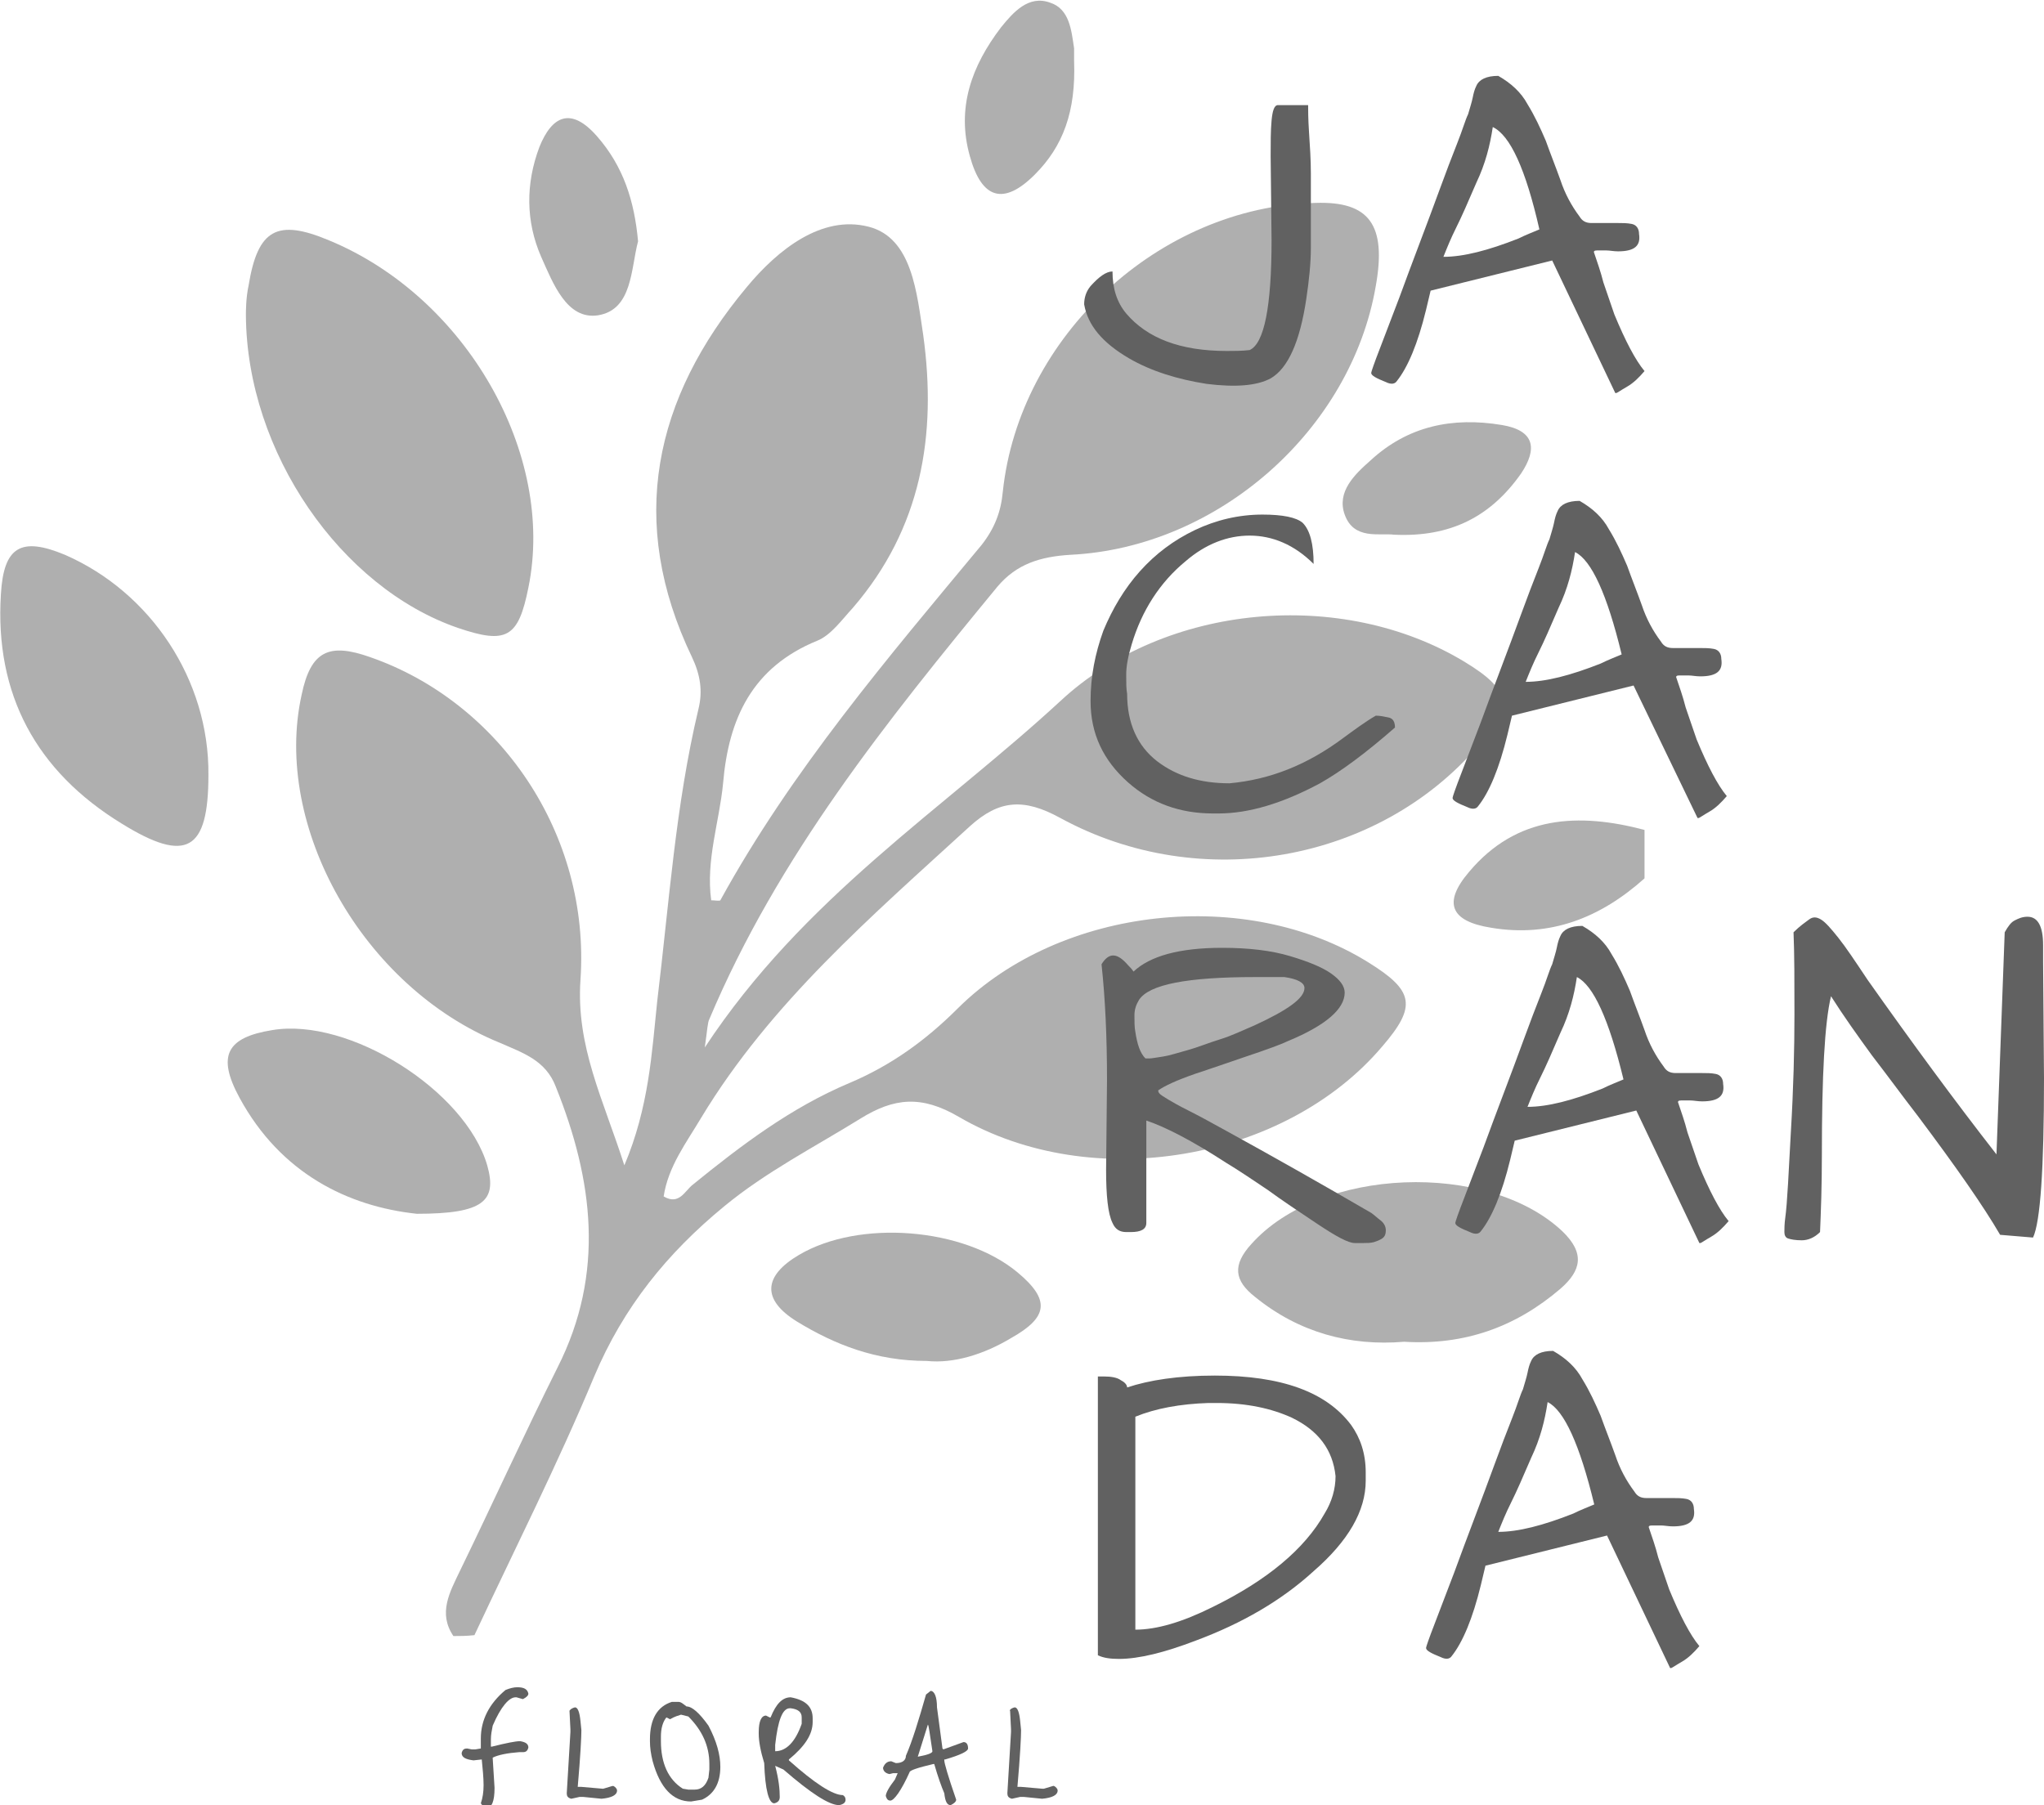
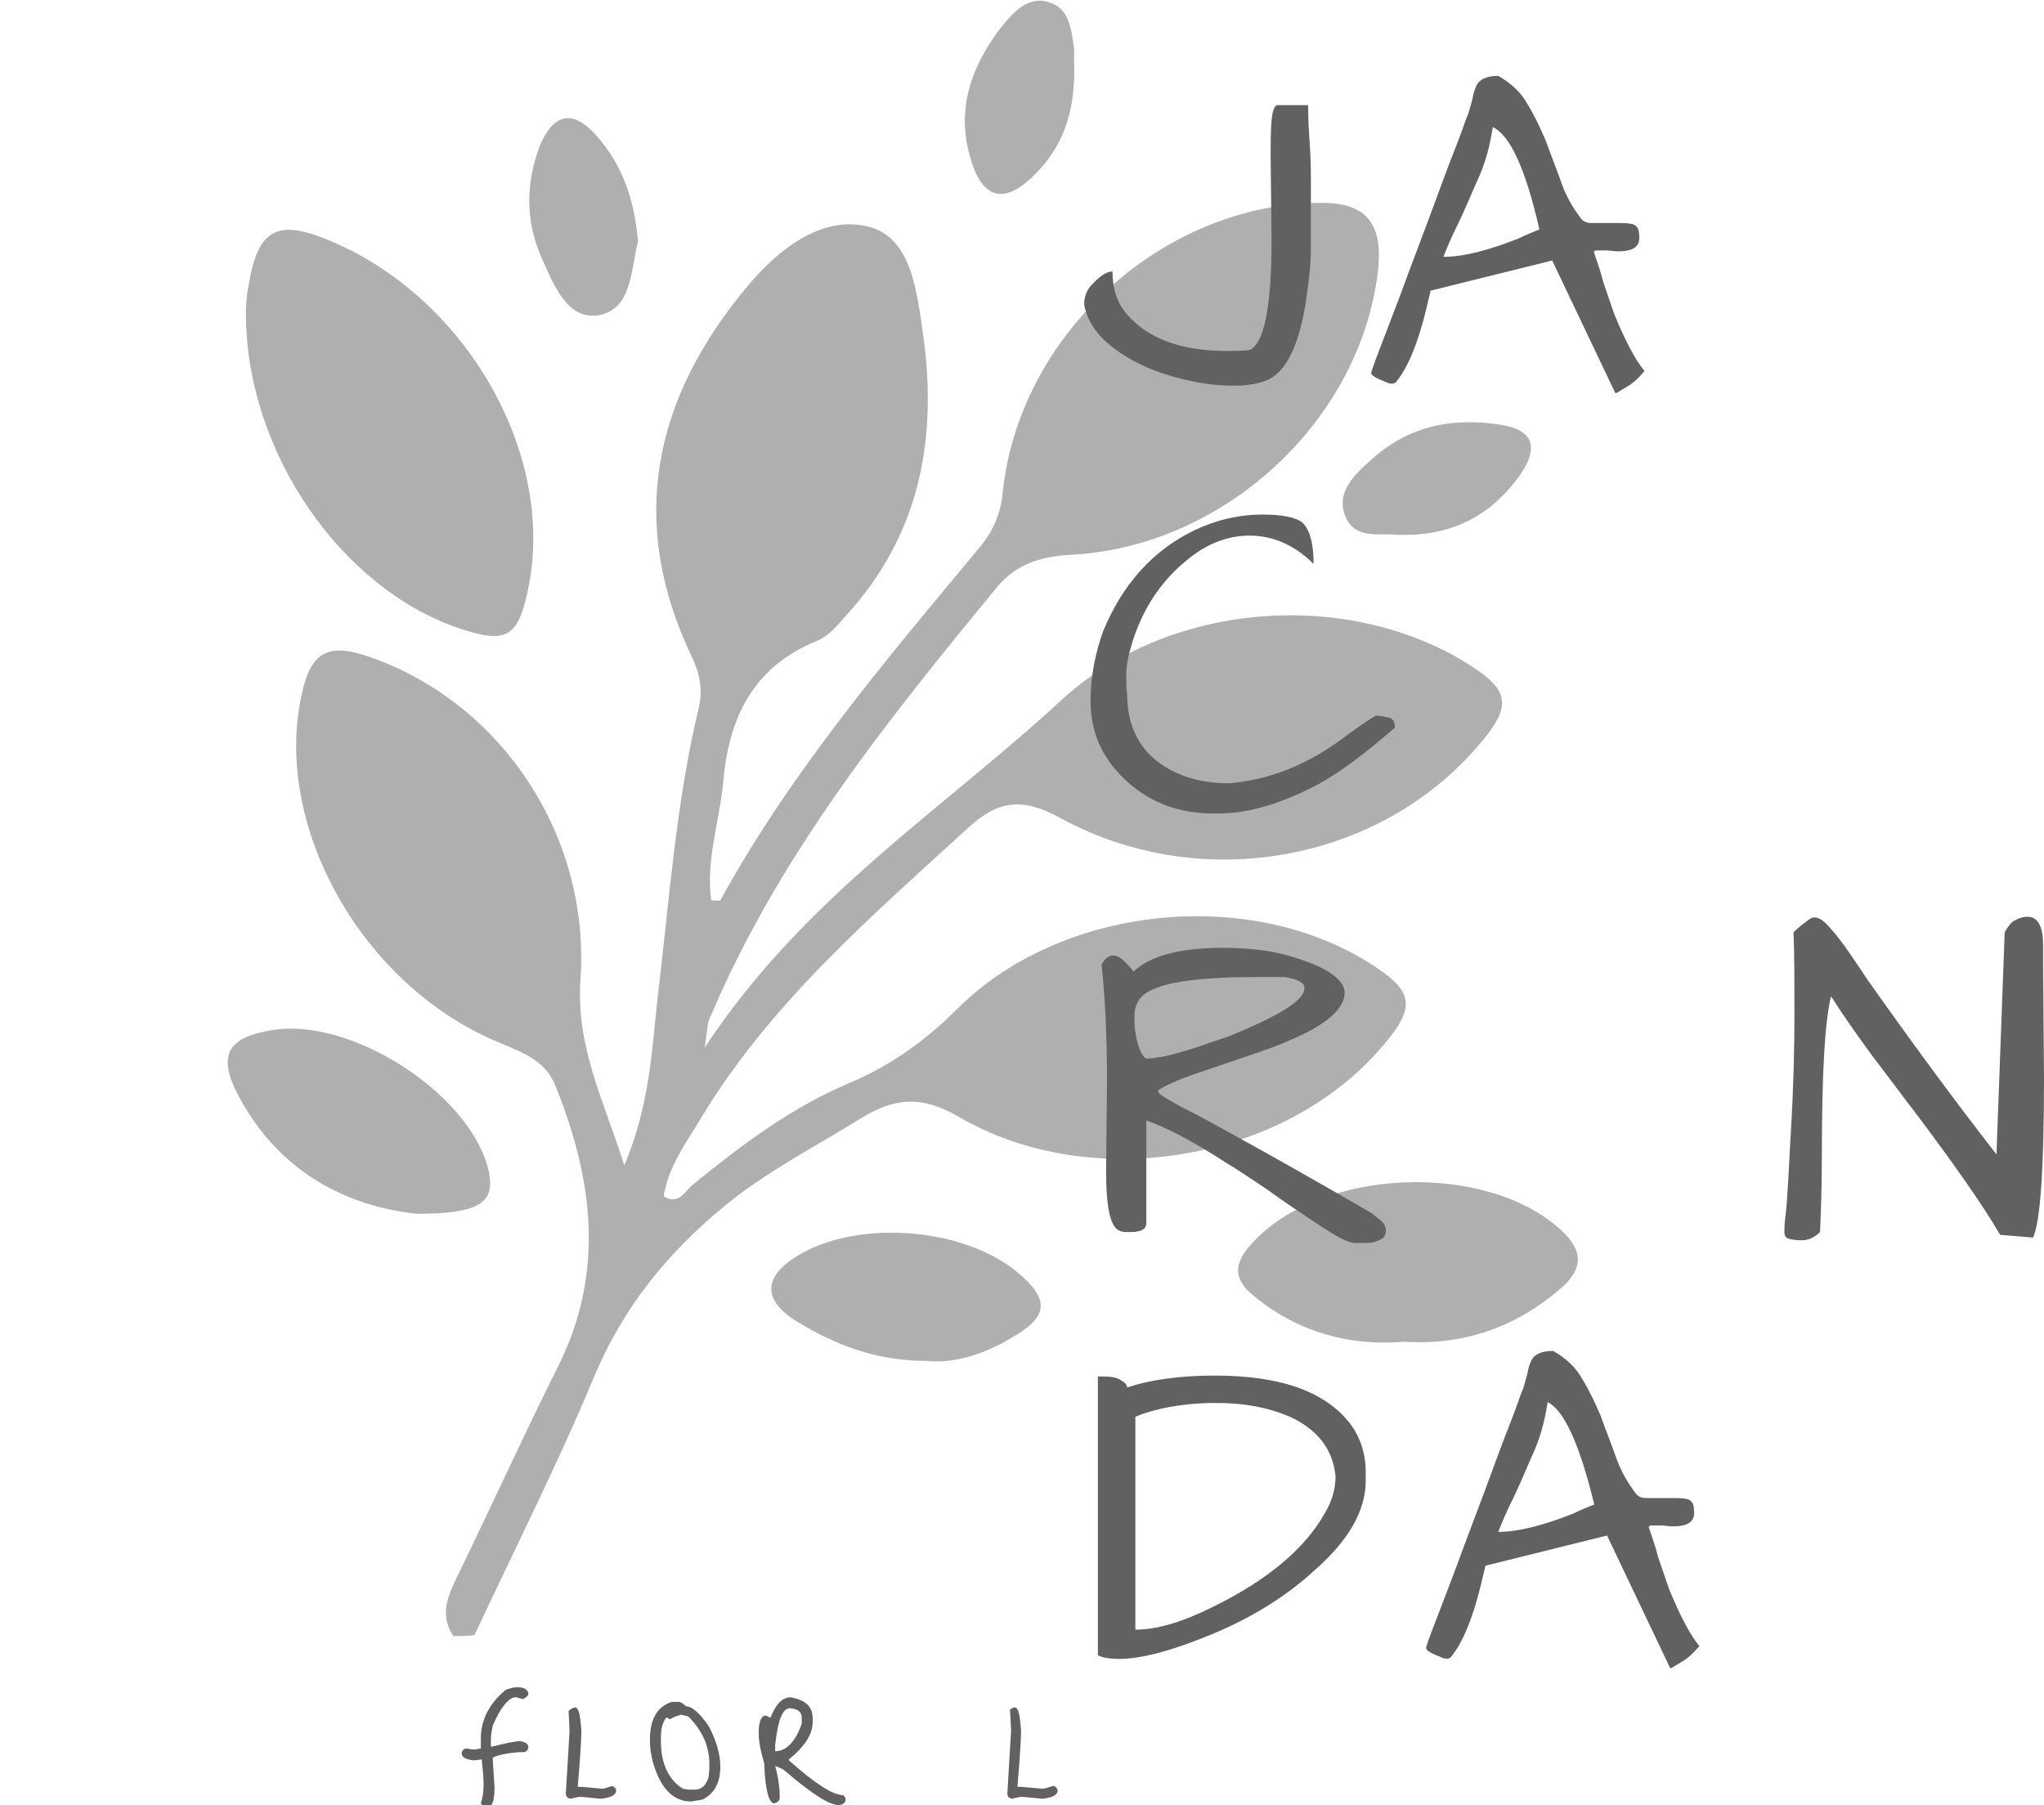
<svg xmlns="http://www.w3.org/2000/svg" version="1.1" id="Capa_1" x="0px" y="0px" viewBox="0 0 223.6 197.5" style="enable-background:new 0 0 223.6 197.5;" xml:space="preserve">
  <style type="text/css">
	.st0{fill:#AFAFAF;}
	.st1{fill:#616161;}
</style>
  <g>
    <g>
      <g>
        <path class="st0" d="M49.6,179c-1.7-2.5-0.4-4.8,0.7-7.1c3.6-7.4,7-14.9,10.7-22.3c5.2-10.3,3.9-20.5-0.2-30.7     c-1.1-2.9-3.6-3.7-6.1-4.8C39.7,108,29.8,90.4,33,76c1-4.8,3-5.7,7.5-4.1c14.1,4.9,24.1,19.3,23,35.3c-0.5,7.3,2.5,13.1,4.8,20.3     c2.7-6.4,3-12.3,3.6-18c1.3-10.7,2-21.4,4.5-31.9c0.5-2,0.2-3.8-0.7-5.7c-7.1-14.8-4.2-28.3,6-40.5c3.4-4.1,8.2-7.9,13.3-6.6     c4.8,1.2,5.3,7.3,6,11.9c1.5,10.9-0.2,21.1-7.7,29.8c-1.2,1.3-2.4,3-3.9,3.6c-7.1,2.9-9.7,8.5-10.3,15.6     c-0.4,4.2-1.9,8.4-1.3,12.8c0.4,0,0.9,0.1,1,0c7.8-14.2,18.3-26.5,28.6-38.9c1.4-1.8,2.1-3.6,2.3-5.8c1.8-17,17.1-31.2,34.2-31.6     c5.9-0.2,7.8,2.4,6.6,9.1c-2.7,15.7-17.2,28.6-33.4,29.4c-3.3,0.2-5.9,1-8,3.5c-12.1,14.7-24,29.5-31.5,47.3     c-0.2,0.4-0.2,1-0.5,3.1c10.8-16.4,26-26,38.9-37.9c11.5-10.7,30.8-12.4,44.2-4.3c5.1,3.1,5.3,4.8,1.5,9.2     c-10.9,12.7-30.3,16.3-45.7,7.9c-4-2.2-6.7-2-9.9,0.9c-10.7,9.8-21.8,19.3-29.4,31.9c-1.6,2.7-3.6,5.3-4.1,8.6     c1.7,1,2.3-0.6,3.2-1.3c5.3-4.3,10.7-8.4,17.1-11.1c4.5-1.9,8.3-4.6,11.9-8.2c11.3-11.2,31.6-13.3,44.9-5c5,3.1,5.3,4.8,1.5,9.2     c-10.6,12.5-31.7,16.2-46.3,7.7c-4.1-2.4-7.1-2.1-10.8,0.2c-5,3.1-10.3,5.8-14.9,9.6c-6.2,5.1-11,11-14.2,18.6     c-4,9.6-8.7,18.9-13.1,28.3C51,179,50.3,179,49.6,179z" />
      </g>
      <g>
-         <path class="st0" d="M179.9,96.1c-4.8,4.3-10.3,6.5-16.8,5.4c-4.4-0.7-5.3-2.7-2.4-6.1c5.2-6.2,12-6.5,19.2-4.6     C179.9,92.5,179.9,94.3,179.9,96.1z" />
-       </g>
+         </g>
      <g>
        <path class="st0" d="M26.9,34.5c0-0.5,0-1.9,0.3-3.3c1-6.1,3.1-7.3,8.8-4.9c15,6.2,24.8,23.4,21.8,38c-1.1,5.5-2.4,6.2-7.7,4.4     C37.3,64.3,27,49.5,26.9,34.5z" />
      </g>
      <g>
-         <path class="st0" d="M22.8,84.8c0,8.3-2.4,9.7-9.5,5.3C4,84.4-0.6,76,0.1,65c0.3-5.2,2.2-6.3,7-4.3     C16.5,64.8,22.9,74.4,22.8,84.8z" />
-       </g>
+         </g>
      <g>
        <path class="st0" d="M153.6,146.8c-5.9,0.5-11.5-1-16.3-4.9c-2.3-1.8-2.5-3.5-0.4-5.8c7.5-8.4,25.8-9.1,34-1.4     c2.5,2.4,2.1,4.3-0.2,6.3C165.8,145.2,160.2,147.2,153.6,146.8z" />
      </g>
      <g>
        <path class="st0" d="M45.6,132.8c-7.5-0.8-14.9-4.4-19.4-12.7c-2.5-4.6-1.4-6.6,3.6-7.4c8.4-1.4,21.1,6.6,23.5,14.8     C54.4,131.4,52.9,132.8,45.6,132.8z" />
      </g>
      <g>
        <path class="st0" d="M101.4,148.9c-5.6,0-10.1-1.8-14.2-4.3c-3.9-2.4-3.7-5,0.2-7.3c6.6-3.9,18-3,23.9,1.9c3.6,3,3.4,4.9-0.7,7.2     C107.6,148.2,104.3,149.2,101.4,148.9z" />
      </g>
      <g>
        <path class="st0" d="M117.5,6.7c0.2,5.5-1.2,9.3-4.3,12.4c-3.4,3.4-5.8,2.7-7.1-2c-1.5-5.3,0.2-9.9,3.4-14.1     c1.3-1.6,3-3.6,5.4-2.7c2.1,0.7,2.3,3,2.6,5C117.5,6,117.5,6.9,117.5,6.7z" />
      </g>
      <g>
        <path class="st0" d="M69.8,26.4c-0.8,3-0.6,7.5-4.4,8.1c-3.4,0.5-4.9-3.5-6.2-6.4c-1.7-3.9-1.7-8-0.2-12c1.4-3.5,3.5-4.4,6.3-1.2     C68.2,18.2,69.4,22,69.8,26.4z" />
      </g>
      <g>
        <path class="st0" d="M152.5,58.5c-1.6-0.2-4.4,0.6-5.4-2.2c-0.9-2.5,1.1-4.4,2.8-5.9c4.1-3.8,9-4.8,14.4-3.9     c3.6,0.6,3.9,2.6,2.1,5.3C163.1,56.5,158.7,58.8,152.5,58.5z" />
      </g>
    </g>
    <g>
      <path class="st1" d="M139.1,26.3l-0.1-9.2c0-1.5,0-2.8,0.1-3.9c0.1-1.1,0.3-1.7,0.7-1.7h3.3c0,0.5,0,1.5,0.1,3    c0.1,1.5,0.2,3,0.2,4.5c0,1.5,0,2.8,0,3.9s0,2.5,0,4.2c0,1.7-0.2,3.6-0.5,5.6c-0.7,4.7-2,7.6-3.9,8.7c-1.5,0.8-3.8,1-7,0.6    c-3.2-0.5-6.1-1.4-8.5-2.8c-2.9-1.7-4.5-3.6-4.9-5.9c0-0.7,0.2-1.4,0.7-2c0.9-1,1.7-1.6,2.4-1.6c0,1.9,0.5,3.4,1.5,4.6    c2.3,2.7,5.9,4.1,11,4.1c0.8,0,1.7,0,2.5-0.1C138.3,37.6,139.1,33.5,139.1,26.3z" />
    </g>
    <g>
      <path class="st1" d="M175.5,24.4h1.4c0.6,0,1.1,0,1.6,0.1c0.5,0.1,0.8,0.5,0.8,1.1c0.2,1.3-0.5,1.9-2.3,1.9    c-0.5,0-0.9-0.1-1.3-0.1c-0.4,0-0.7,0-1,0c-0.3,0-0.4,0.1-0.3,0.3c0.3,0.9,0.7,2,1,3.2c0.4,1.2,0.8,2.3,1.2,3.5    c1.2,2.9,2.3,5,3.3,6.2c-0.6,0.7-1.2,1.3-1.9,1.7s-1.1,0.7-1.2,0.7s-0.1,0-0.1,0l-6.9-14.5l-13.3,3.3l-0.5,2.1    c-0.9,3.7-2,6.3-3.2,7.8c-0.2,0.3-0.6,0.4-1.2,0.1c-1-0.4-1.6-0.7-1.6-1c0-0.1,0.3-1,1-2.8c0.7-1.8,1.4-3.7,2.1-5.5    c0.7-1.9,1.4-3.8,2.2-5.9c0.8-2.1,1.5-4,2.2-5.9s1.3-3.5,1.9-5c0.6-1.5,0.9-2.6,1.2-3.2c0.2-0.7,0.4-1.3,0.5-1.8    c0.1-0.5,0.2-0.9,0.4-1.3c0.3-0.7,1.1-1.1,2.4-1.1c1.4,0.8,2.5,1.8,3.2,3.1c0.8,1.3,1.4,2.6,2,4c0.5,1.4,1.1,2.9,1.6,4.3    c0.5,1.5,1.2,2.8,2.1,4c0.3,0.5,0.7,0.7,1.3,0.7C174.5,24.4,175.1,24.4,175.5,24.4z M163.3,13.9c-0.3,2-0.8,4-1.8,6.1    c-0.9,2.1-1.6,3.7-2.2,4.9c-0.6,1.2-1,2.2-1.4,3.2c2.2,0,4.9-0.7,8.2-2c0.8-0.4,1.6-0.7,2.3-1C166.9,18.5,165.2,14.8,163.3,13.9z" />
    </g>
    <g>
      <path class="st1" d="M143.7,61.7c-2.1-2.1-4.5-3.1-7-3.1c-2.4,0-4.8,0.9-7,2.8c-2.8,2.3-4.8,5.4-5.9,9.1c-0.4,1.3-0.6,2.4-0.6,3.3    s0,1.6,0.1,2.1c0,3.2,1.1,5.7,3.3,7.4c2.1,1.6,4.7,2.4,7.9,2.4c4.4-0.4,8.5-2,12.5-5c1.1-0.8,2.3-1.7,3.5-2.4    c0.5,0,0.9,0.1,1.4,0.2c0.5,0.1,0.7,0.5,0.7,1.1c-3.2,2.8-5.9,4.8-8.2,6.1c-4.1,2.2-7.8,3.3-11.1,3.3c-0.2,0-0.4,0-0.6,0    c-3.6,0-6.7-1.1-9.3-3.4c-2.7-2.4-4.1-5.3-4.1-8.9c0-2.7,0.5-5.2,1.4-7.7c1-2.4,2.3-4.6,4-6.5c1.7-1.9,3.7-3.4,6-4.5    c2.3-1.1,4.8-1.7,7.4-1.7c2.2,0,3.7,0.3,4.4,0.9C143.3,58,143.7,59.5,143.7,61.7z" />
    </g>
    <g>
-       <path class="st1" d="M184.5,70.9h1.4c0.6,0,1.1,0,1.6,0.1c0.5,0.1,0.8,0.5,0.8,1.1c0.2,1.3-0.5,1.9-2.3,1.9    c-0.5,0-0.9-0.1-1.3-0.1c-0.4,0-0.7,0-1,0c-0.3,0-0.4,0.1-0.3,0.3c0.3,0.9,0.7,2,1,3.2c0.4,1.2,0.8,2.3,1.2,3.5    c1.2,2.9,2.3,5,3.3,6.2c-0.6,0.7-1.2,1.3-1.9,1.7s-1.1,0.7-1.2,0.7s-0.1,0-0.1,0L178.7,75l-13.3,3.3l-0.5,2.1    c-0.9,3.7-2,6.3-3.2,7.8c-0.2,0.3-0.6,0.4-1.2,0.1c-1-0.4-1.6-0.7-1.6-1c0-0.1,0.3-1,1-2.8c0.7-1.8,1.4-3.7,2.1-5.5    c0.7-1.9,1.4-3.8,2.2-5.9c0.8-2.1,1.5-4,2.2-5.9s1.3-3.5,1.9-5c0.6-1.5,0.9-2.6,1.2-3.2c0.2-0.7,0.4-1.3,0.5-1.8    c0.1-0.5,0.2-0.9,0.4-1.3c0.3-0.7,1.1-1.1,2.4-1.1c1.4,0.8,2.5,1.8,3.2,3.1c0.8,1.3,1.4,2.6,2,4c0.5,1.4,1.1,2.9,1.6,4.3    c0.5,1.5,1.2,2.8,2.1,4c0.3,0.5,0.7,0.7,1.3,0.7C183.5,70.9,184,70.9,184.5,70.9z M172.3,60.4c-0.3,2-0.8,4-1.8,6.1    c-0.9,2.1-1.6,3.7-2.2,4.9c-0.6,1.2-1,2.2-1.4,3.2c2.2,0,4.9-0.7,8.2-2c0.8-0.4,1.6-0.7,2.3-1C175.8,65,174.1,61.3,172.3,60.4z" />
-     </g>
+       </g>
    <g>
      <path class="st1" d="M124,106.3c1.8-1.7,5-2.6,9.7-2.6c2.9,0,5.4,0.3,7.4,0.9c2,0.6,3.5,1.2,4.5,1.9c1,0.7,1.5,1.4,1.5,2.1    c0,1.8-2.1,3.6-6.2,5.3c-0.6,0.3-2.2,0.9-4.9,1.8c-2.6,0.9-4.4,1.5-5.3,1.8c-2,0.7-3.3,1.3-4,1.8c0,0.2,0.1,0.3,0.2,0.4    c0.1,0.1,0.4,0.3,0.9,0.6c0.5,0.3,1.2,0.7,2.2,1.2c1,0.5,2.3,1.2,4.1,2.2c5.1,2.8,10.4,5.8,15.9,9c0.3,0.2,0.6,0.5,1,0.8    c0.4,0.3,0.6,0.7,0.6,1.1c0,0.4-0.1,0.7-0.4,0.9c-0.3,0.2-0.6,0.3-0.9,0.4c-0.4,0.1-0.7,0.1-1.1,0.1h-1c-0.7,0-2-0.7-4.1-2.1    c-2.1-1.4-3.9-2.6-5.4-3.7c-1.5-1-3.1-2.1-4.6-3c-3.7-2.4-6.6-3.9-8.7-4.6v11.2c0,0.7-0.6,1-1.7,1h-0.5c-0.7,0-1.2-0.3-1.5-1    c-0.5-1-0.7-3-0.7-5.8l0.1-9.8c0-4.8-0.2-9-0.6-12.7c0.8-1.3,1.7-1.3,2.9,0.1C123.6,105.8,123.8,106,124,106.3z M140.5,106.9    l-3.2,0c-7.4,0-11.6,0.8-12.7,2.5c-0.3,0.5-0.5,1-0.5,1.7c0,0.7,0,1.3,0.1,1.8c0.2,1.3,0.5,2.3,1.1,2.9c0.1,0,0.3,0,0.5,0    s0.7-0.1,1.4-0.2c0.7-0.1,1.6-0.4,2.7-0.7s2.3-0.8,3.6-1.2s2.5-1,3.7-1.5c3.7-1.7,5.5-3,5.5-4.1    C142.7,107.5,141.9,107.1,140.5,106.9z" />
    </g>
    <g>
-       <path class="st1" d="M184.7,117.4h1.4c0.6,0,1.1,0,1.6,0.1c0.5,0.1,0.8,0.5,0.8,1.1c0.2,1.3-0.5,1.9-2.3,1.9    c-0.5,0-0.9-0.1-1.3-0.1c-0.4,0-0.7,0-1,0c-0.3,0-0.4,0.1-0.3,0.3c0.3,0.9,0.7,2,1,3.2c0.4,1.2,0.8,2.3,1.2,3.5    c1.2,2.9,2.3,5,3.3,6.2c-0.6,0.7-1.2,1.3-1.9,1.7s-1.1,0.7-1.2,0.7s-0.1,0-0.1,0l-6.9-14.5l-13.3,3.3l-0.5,2.1    c-0.9,3.7-2,6.3-3.2,7.8c-0.2,0.3-0.6,0.4-1.2,0.1c-1-0.4-1.6-0.7-1.6-1c0-0.1,0.3-1,1-2.8c0.7-1.8,1.4-3.7,2.1-5.5    c0.7-1.9,1.4-3.8,2.2-5.9c0.8-2.1,1.5-4,2.2-5.9s1.3-3.5,1.9-5c0.6-1.5,0.9-2.6,1.2-3.2c0.2-0.7,0.4-1.3,0.5-1.8    c0.1-0.5,0.2-0.9,0.4-1.3c0.3-0.7,1.1-1.1,2.4-1.1c1.4,0.8,2.5,1.8,3.2,3.1c0.8,1.3,1.4,2.6,2,4c0.5,1.4,1.1,2.9,1.6,4.3    c0.5,1.5,1.2,2.8,2.1,4c0.3,0.5,0.7,0.7,1.3,0.7C183.7,117.4,184.2,117.4,184.7,117.4z M172.5,106.9c-0.3,2-0.8,4-1.8,6.1    c-0.9,2.1-1.6,3.7-2.2,4.9c-0.6,1.2-1,2.2-1.4,3.2c2.2,0,4.9-0.7,8.2-2c0.8-0.4,1.6-0.7,2.3-1C176,111.5,174.3,107.8,172.5,106.9z    " />
-     </g>
+       </g>
    <g>
      <path class="st1" d="M223.6,118c0,9.9-0.4,15.7-1.2,17.4l-3.6-0.3c-1.8-3.1-4.8-7.4-9-13c-1.7-2.2-3.3-4.4-5-6.6    c-1.6-2.2-3.1-4.3-4.5-6.5c-0.7,2.9-1,8.7-1,17.4c0,3.3-0.1,6.1-0.2,8.4c-0.6,0.6-1.3,0.9-2,0.9s-1.2-0.1-1.5-0.2    s-0.4-0.4-0.4-0.7s0-0.9,0.1-1.6c0.1-0.7,0.2-2,0.3-3.7c0.1-1.7,0.2-3.5,0.3-5.5c0.3-5,0.4-9.3,0.4-13c0-3.6,0-6.6-0.1-9    c0.7-0.7,1.3-1.1,1.7-1.4c0.4-0.3,0.8-0.3,1.3,0c0.5,0.3,1.1,1,1.9,2c0.8,1,1.8,2.5,3.2,4.6c4.8,6.8,9.5,13.2,14.1,19.1l0.9-24.3    c0.4-0.7,0.7-1.1,1.1-1.3c0.4-0.2,0.8-0.4,1.4-0.4c1.1,0,1.7,1,1.7,3.1l0,1.8L223.6,118z" />
    </g>
    <g>
      <path class="st1" d="M123.3,151.8c2.4-0.8,5.6-1.3,9.6-1.3c7.3,0,12.2,1.8,14.9,5.4c1,1.4,1.6,3.1,1.6,5.2c0,0.3,0,0.6,0,0.9    c0,3.3-1.9,6.6-5.7,9.9c-3.5,3.2-7.8,5.7-12.9,7.6c-3.4,1.3-6.2,2-8.4,2c-0.9,0-1.7-0.1-2.3-0.4v-30.5h0.7c0.7,0,1.4,0.1,1.8,0.4    C123,151.2,123.3,151.5,123.3,151.8z M146.1,161.5c-0.3-2.9-1.9-5-4.8-6.4c-2.2-1-4.9-1.6-8.2-1.6l-0.9,0c-3.1,0.1-5.8,0.6-8,1.5    v23.3c2.3,0,5.1-0.8,8.5-2.5c5.9-2.9,10-6.3,12.2-10.2C145.7,164.3,146.1,162.9,146.1,161.5z" />
    </g>
    <g>
      <path class="st1" d="M181.5,163.9h1.4c0.6,0,1.1,0,1.6,0.1c0.5,0.1,0.8,0.5,0.8,1.1c0.2,1.3-0.5,1.9-2.3,1.9    c-0.5,0-0.9-0.1-1.3-0.1c-0.4,0-0.7,0-1,0c-0.3,0-0.4,0.1-0.3,0.3c0.3,0.9,0.7,2,1,3.2c0.4,1.2,0.8,2.3,1.2,3.5    c1.2,2.9,2.3,5,3.3,6.2c-0.6,0.7-1.2,1.3-1.9,1.7s-1.1,0.7-1.2,0.7s-0.1,0-0.1,0l-6.9-14.5l-13.3,3.3l-0.5,2.1    c-0.9,3.7-2,6.3-3.2,7.8c-0.2,0.3-0.6,0.4-1.2,0.1c-1-0.4-1.6-0.7-1.6-1c0-0.1,0.3-1,1-2.8c0.7-1.8,1.4-3.7,2.1-5.5    c0.7-1.9,1.4-3.8,2.2-5.9c0.8-2.1,1.5-4,2.2-5.9s1.3-3.5,1.9-5c0.6-1.5,0.9-2.6,1.2-3.2c0.2-0.7,0.4-1.3,0.5-1.8    c0.1-0.5,0.2-0.9,0.4-1.3c0.3-0.7,1.1-1.1,2.4-1.1c1.4,0.8,2.5,1.8,3.2,3.1c0.8,1.3,1.4,2.6,2,4c0.5,1.4,1.1,2.9,1.6,4.3    c0.5,1.5,1.2,2.8,2.1,4c0.3,0.5,0.7,0.7,1.3,0.7C180.5,163.9,181,163.9,181.5,163.9z M169.3,153.4c-0.3,2-0.8,4-1.8,6.1    c-0.9,2.1-1.6,3.7-2.2,4.9c-0.6,1.2-1,2.2-1.4,3.2c2.2,0,4.9-0.7,8.2-2c0.8-0.4,1.6-0.7,2.3-1C172.8,158,171.1,154.3,169.3,153.4z    " />
    </g>
    <g>
      <path class="st1" d="M56.6,184.6c0.7,0,1.1,0.2,1.2,0.7c0,0.2-0.2,0.4-0.6,0.6l-0.7-0.2h-0.1c-0.7,0-1.6,1-2.5,3.1    c-0.1,0.5-0.2,1-0.2,1.5v0.8h0.1c1.6-0.4,2.6-0.6,3.1-0.6c0.6,0.1,0.9,0.3,0.9,0.7c-0.1,0.4-0.3,0.5-0.6,0.5l-0.4,0    c-1.3,0.1-2.3,0.3-2.9,0.6v0.1l0.2,3.2c0,1.5-0.3,2.2-0.9,2.2c-0.2,0-0.4-0.2-0.6-0.5c0.2-0.6,0.3-1.2,0.3-2    c0-0.8-0.1-1.8-0.2-2.8l-0.9,0.1c-0.8-0.1-1.3-0.3-1.3-0.8c0.1-0.4,0.3-0.5,0.6-0.5l0.5,0.1h0.4l0.6-0.1v-1.1c0-2,0.9-3.8,2.7-5.3    C55.8,184.7,56.2,184.6,56.6,184.6z" />
    </g>
    <g>
-       <path class="st1" d="M62.9,186.8c0.3,0,0.5,0.5,0.6,1.5l0.1,1c0,0.7-0.1,2.8-0.4,6.2h0.1v0l0.1,0h0.2l2.3,0.2H66l1-0.3h0.1    c0.2,0.1,0.4,0.3,0.4,0.5c0,0.5-0.6,0.8-1.7,0.9l-2-0.2h-0.4l-0.9,0.2c-0.4-0.1-0.5-0.3-0.5-0.6l0.4-6.7v-0.3l-0.1-2    C62.3,187.1,62.5,186.9,62.9,186.8z" />
+       <path class="st1" d="M62.9,186.8c0.3,0,0.5,0.5,0.6,1.5l0.1,1c0,0.7-0.1,2.8-0.4,6.2h0.1v0l0.1,0h0.2l2.3,0.2H66l1-0.3c0.2,0.1,0.4,0.3,0.4,0.5c0,0.5-0.6,0.8-1.7,0.9l-2-0.2h-0.4l-0.9,0.2c-0.4-0.1-0.5-0.3-0.5-0.6l0.4-6.7v-0.3l-0.1-2    C62.3,187.1,62.5,186.9,62.9,186.8z" />
    </g>
    <g>
      <path class="st1" d="M74,186.2h0.2c0.3,0,0.5,0.2,0.9,0.5c0.6,0,1.4,0.7,2.4,2.1c0.9,1.7,1.3,3.2,1.3,4.5c0,1.8-0.7,3-2,3.6    l-1.2,0.2c-2,0-3.4-1.5-4.2-4.4c-0.2-0.8-0.3-1.5-0.3-2.2v-0.2c0-2.2,0.8-3.6,2.4-4.1L74,186.2z M73.3,188.1l-0.4-0.2    c-0.4,0.5-0.6,1.2-0.6,2.1v0.5c0,2.4,0.8,4.2,2.4,5.2l0.6,0.1H76c0.7,0,1.2-0.4,1.5-1.3l0.1-0.9v-0.6c0-2-0.8-3.7-2.3-5.2    l-0.8-0.2h0C74.2,187.7,73.8,187.8,73.3,188.1z" />
    </g>
    <g>
      <path class="st1" d="M86.5,185.7c1.6,0.3,2.4,1,2.4,2.3v0.4c0,1.4-0.9,2.7-2.6,4.1v0.1c2.8,2.5,4.8,3.8,5.9,3.8    c0.2,0.1,0.3,0.3,0.3,0.5c0,0.3-0.2,0.5-0.7,0.6c-1.1,0-3.1-1.3-6.1-3.9l-0.9-0.4h0c0.4,1.5,0.5,2.6,0.5,3.4    c0,0.4-0.2,0.6-0.6,0.7c-0.6,0-1-1.5-1.1-4.4c-0.4-1.3-0.6-2.4-0.6-3.2v-0.2c0-1.2,0.3-1.8,0.8-1.8l0.4,0.2h0.1    C84.9,186.4,85.6,185.7,86.5,185.7L86.5,185.7z M84.8,191.6c1.2,0,2.2-1,2.9-3v-0.7c0-0.6-0.4-0.9-1.2-1h-0.1    c-0.8,0-1.3,1.3-1.6,4L84.8,191.6z" />
    </g>
    <g>
-       <path class="st1" d="M101.8,185c0.4,0,0.7,0.6,0.7,1.8l0.6,4.5l0.1,0.1l2.2-0.8c0.3,0,0.5,0.2,0.5,0.7c0,0.3-0.8,0.7-2.5,1.2    l-0.1,0v0.1c0,0.3,0.4,1.7,1.3,4.3v0c0,0.2-0.2,0.4-0.6,0.6c-0.4,0-0.6-0.4-0.7-1.3c-0.3-0.7-0.7-1.8-1.1-3.2h-0.1    c-1.7,0.4-2.6,0.7-2.6,0.9c-0.9,2-1.7,3.1-2.1,3.1c-0.3,0-0.4-0.2-0.5-0.5c0-0.3,0.3-0.9,1-1.8l0.3-0.7h-0.5l-0.4,0.1    c-0.5-0.1-0.7-0.4-0.7-0.7c0.2-0.5,0.5-0.7,0.9-0.7l0.5,0.2c0.7,0,1.1-0.3,1.1-0.8c0.7-1.6,1.4-3.9,2.2-6.7L101.8,185z     M101.5,188.7l-1.1,3.5c1.1-0.2,1.6-0.4,1.6-0.6C101.7,189.7,101.6,188.7,101.5,188.7z" />
-     </g>
+       </g>
    <g>
      <path class="st1" d="M111,186.8c0.3,0,0.5,0.5,0.6,1.5l0.1,1c0,0.7-0.1,2.8-0.4,6.2h0.1v0l0.1,0h0.2l2.3,0.2h0.2l1-0.3h0.1    c0.2,0.1,0.4,0.3,0.4,0.5c0,0.5-0.6,0.8-1.7,0.9l-2-0.2h-0.4l-0.9,0.2c-0.4-0.1-0.5-0.3-0.5-0.6l0.4-6.7v-0.3l-0.1-2    C110.4,187.1,110.6,186.9,111,186.8z" />
    </g>
  </g>
</svg>